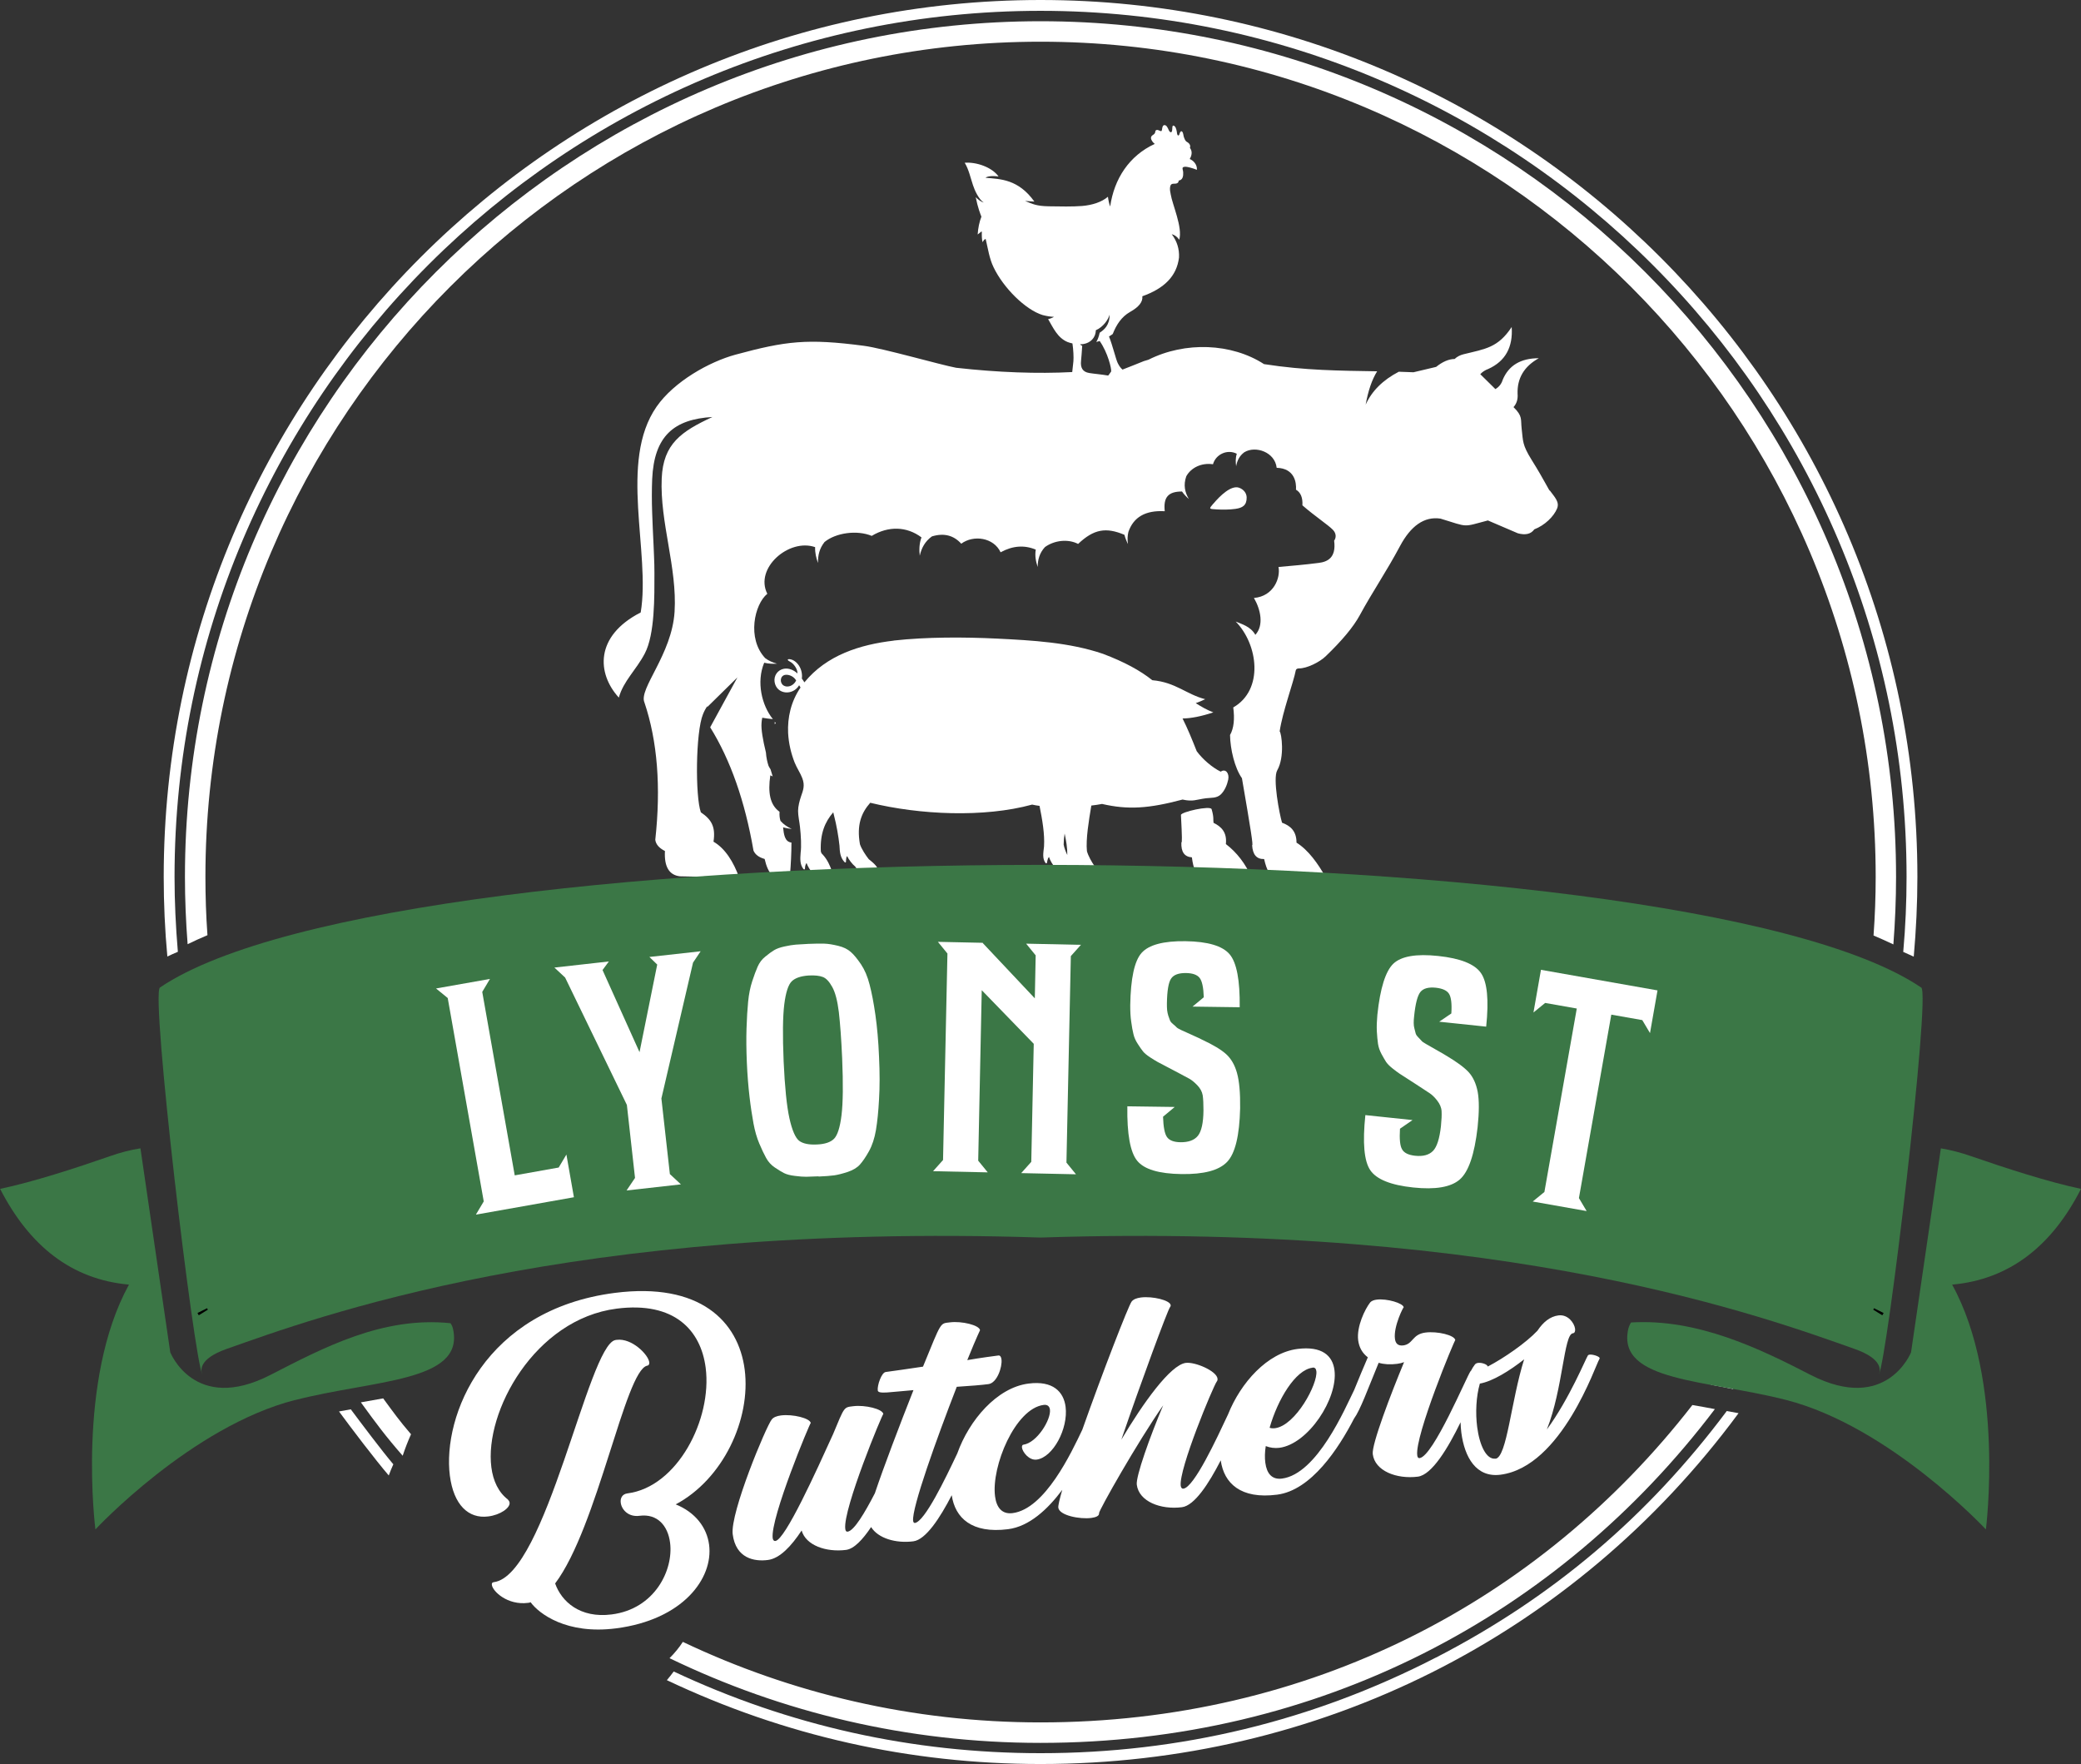
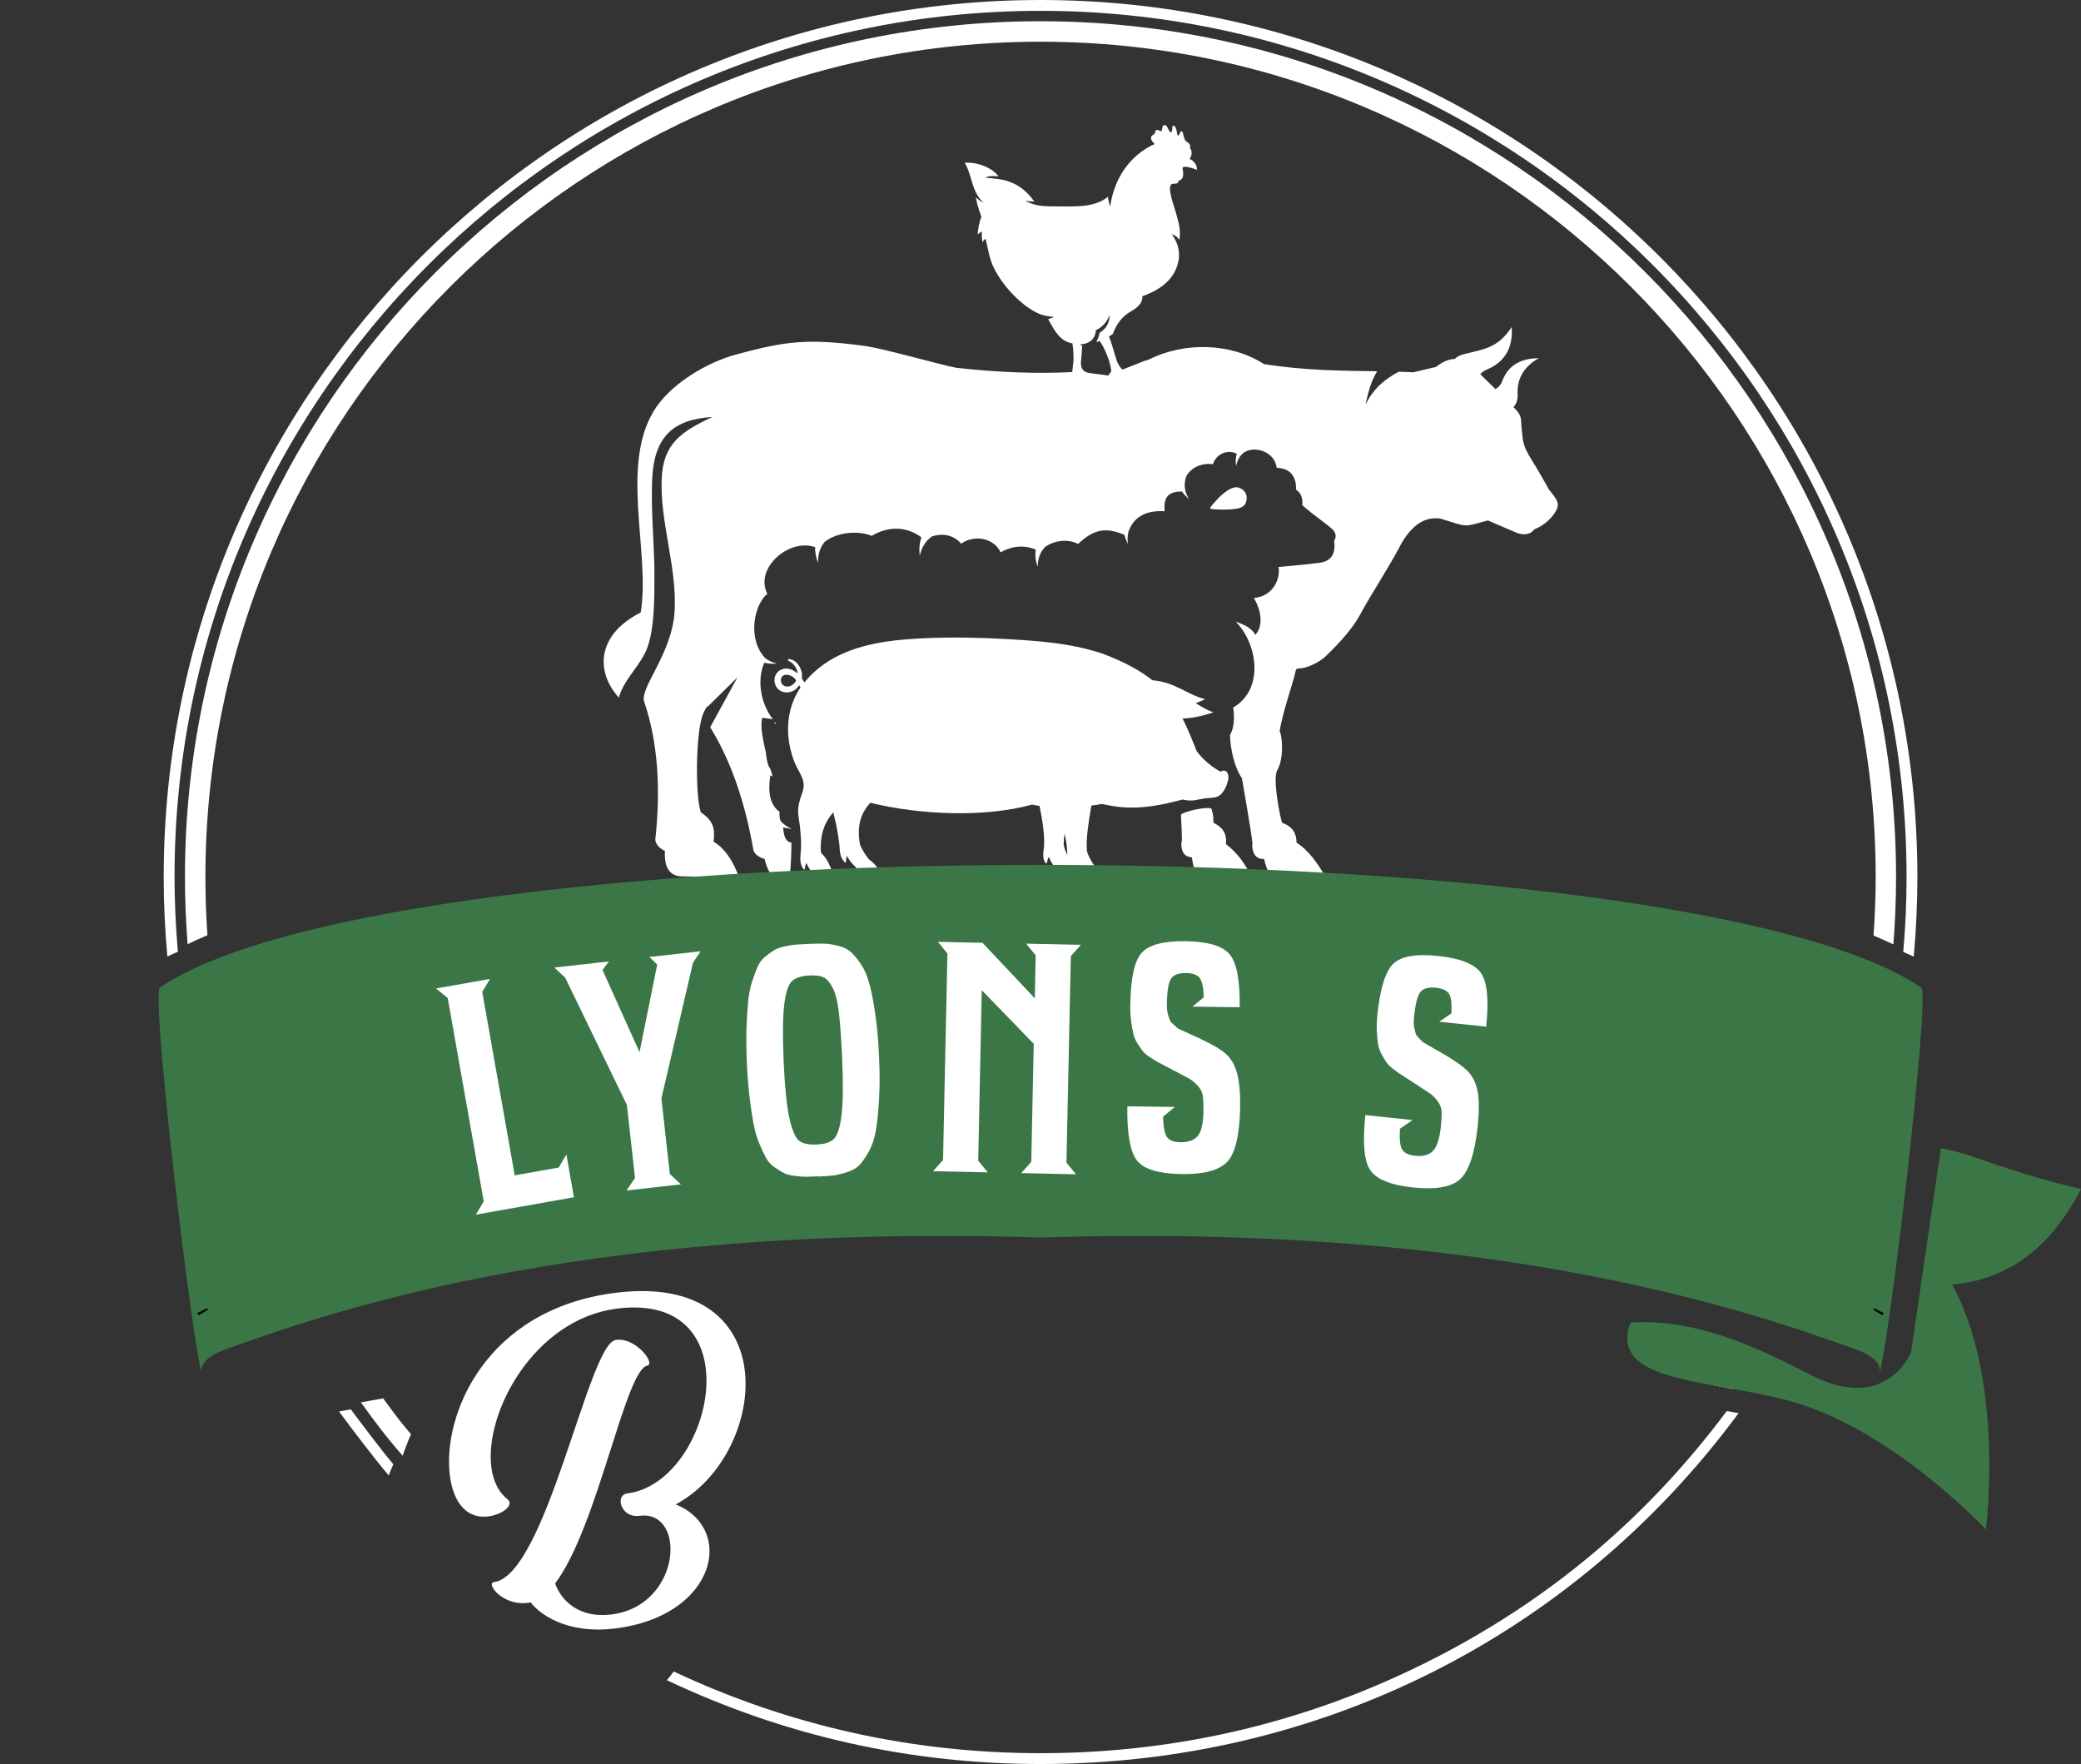
<svg xmlns="http://www.w3.org/2000/svg" id="Layer_1" data-name="Layer 1" viewBox="0 0 194.1 164.52">
  <rect x="0" y="0" width="194.1" height="164.52" fill="#333333" stroke="none" />
  <defs>
    <style>      .cls-1, .cls-2 {        fill: #fff;      }      .cls-3 {        fill: #3b7746;      }      .cls-4 {        fill: none;        stroke: #000;        stroke-miterlimit: 10;      }      .cls-2 {        fill-rule: evenodd;      }    </style>
  </defs>
  <path class="cls-2" d="M83.37,59.74c3.06-.34,6.56-.33,9.64-.18,3.24,.16,6.74,.35,9.87,1.42,2.01,.76,3.47,1.56,4.6,2.46,2.18,.19,3.19,1.33,4.93,1.77-.31,.15-.6,.27-.88,.37,.51,.32,1.03,.63,1.64,.86-1.12,.37-2.07,.56-2.87,.57,.46,.91,.87,1.91,1.32,3.05,.56,.76,1.43,1.51,2.24,1.91,.45-.32,.82,.15,.7,.74-.1,.48-.33,1.04-.7,1.39-.39,.36-.88,.29-1.38,.35-.91,.12-1.2,.34-2.18,.12-3.15,.84-5.08,.97-7.51,.41-.32,.06-.65,.11-1,.15-.24,1.45-.52,3.13-.41,4.25,.12,.45,.46,1.04,.7,1.38,.22,.16,1.17,.98,.7,1.19-.3,.14-1.28,.08-1.58-.03-.2-.08-.36-.31-.42-.43-.09-.08-.18-.18-.27-.29-.02,.06-.06,.11-.14,.14-.32,.14-1.29,.08-1.58-.03-.19-.08-.33-.31-.38-.43-.24-.22-.48-.67-.57-.96-.08,.1-.13,.23-.16,.39,0,.05-.02,.14-.04,.18-.03,.06-.1,.03-.13-.02-.3-.42-.2-.9-.13-1.53,.07-1.15-.16-2.49-.42-3.78-.24-.03-.47-.07-.69-.12-4.49,1.23-10.47,.96-15.1-.17-.83,.94-1.28,2.06-.96,3.87,.15,.45,.55,1.05,.82,1.39,.22,.17,.48,.39,.65,.59,.29,.36,.36,.68-.29,.69-.42,.02-.84,0-1.15-.12-.21-.08-.4-.35-.47-.47-.29-.23-.62-.68-.76-.98-.07,.1-.09,.23-.1,.39,0,.05,0,.14-.01,.18-.03,.06-.09,.02-.14-.02-.39-.43-.43-.9-.46-1.54-.09-.84-.28-1.92-.5-2.76-.03-.12-.06-.23-.08-.33-.77,.89-1.23,1.97-1.16,3.62,.09,.45,.4,1.05,.62,1.39,.24,.19,.46,.44,.63,.71,.15,.26,.13,.41-.05,.48-.13,.05-.29,.06-.43,.06-.4,.02-.8,0-1.09-.12-.2-.08-.35-.32-.4-.44-.25-.23-.51-.68-.61-.97-.08,.1-.12,.23-.14,.39,0,.05,0,.14-.03,.18-.03,.06-.09,.02-.13-.02-.32-.43-.3-.9-.25-1.53,.08-.56,.03-1.56-.06-2.37-.05-.48-.18-1.05-.18-1.51,0-.43,.14-.95,.27-1.34,.2-.58,.39-1.02,.12-1.72-.18-.48-.5-.93-.71-1.45-.33-.84-.56-1.78-.61-2.77-.06-1.41,.25-2.9,1.16-4.23-.05-.08-.1-.16-.13-.21-.59,1-2.11,.87-2.29-.31-.09-.59,.29-1.13,.88-1.23,.46-.08,.92,.13,1.25,.44,.03-.37-.32-.93-.73-1.12-.16-.07-.3-.25,.03-.21,.34,.05,.64,.29,.85,.61,.11,.18,.2,.38,.24,.6,.04,.2,.05,.4,.02,.6,.02,0,.12,.17,.24,.35,2.07-2.54,5.18-3.52,8.32-3.89h0Zm16.18,20c.01-.66-.11-1.36-.25-2-.06,.38-.09,.72-.09,1.03,.05,.3,.19,.66,.34,.97h0Zm-25.29-16.27c-.2-.37-.65-.58-1.02-.53-.49,.08-.54,.74-.16,.99,.34,.22,.91,.08,1.18-.46Z" />
  <path class="cls-2" d="M72.26,67.55v-.23s.07,.08,.1,.11c-.04,.04-.07,.08-.1,.12m40.75,7.92c.23,.77,.13,.99,.18,1.27,.72,.35,1.27,.88,1.15,1.98,1.03,.79,1.83,1.83,2.4,3.13,0,0-1.58-.05-4.75-.14-.41-.08-.68-.66-.82-1.75-.7-.05-1.02-.51-.98-1.4,.07,.07,.07-.44-.04-2.55-.01-.28,2.75-.91,2.86-.54Zm-37.03,3.62c1.26,.74,1.55,1.96,1.86,2.91h-.78c-.09-.09-.18-.16-.28-.23,.12-.98-.11-1.44-.68-1.91-.05-.18-.09-.44-.13-.77Zm37.2-32.12c.61-.73,1.66-1.75,2.4-1.48,.41,.15,.69,.49,.7,.9,.01,.75-.4,.98-1.05,1.07-.55,.08-1.22,.08-1.75,.05-.73-.05-.75-.02-.31-.54Zm-9.86-11.94l.07-.03c.07-.1,.15-.22,.25-.35,.05-.24-.31-1.76-1.06-2.83,0,0,0-.01,0-.02-.08,.03-.25,.07-.33,.09,.12-.17,.24-.48,.32-.86,.41-.27,.93-.69,.93-1.69-.13,.47-.59,1.15-1.29,1.46-.02,.75-.55,1.18-1.13,1.28-.11,.02-.22,.03-.33,.02,0,0,.01,.02,.02,.04,.04,.05,.11,.09,.17,.11-.03,.53-.08,1.1-.11,1.42-.06,.59,.12,1.02,.78,1.12,.34,.06,1.15,.13,1.72,.23Zm-32.23,31.95c-.03,.15-.05,.29-.06,.45-.05,.56,.12,1.58,.41,2.75,.03,.47,.13,.9,.24,1.24,.06,.12,.12,.23,.19,.33,.07,.22,.13,.44,.2,.66-.07-.03-.15-.07-.22-.1-.24,1.63-.03,2.76,.86,3.4-.02,.33,.01,.62,.09,.85,.29,.33,.65,.57,1.05,.75-.26-.03-.53-.07-.81-.15,.07,.63,.14,1.35,.78,1.42,0,.98-.05,2-.14,3.07,.01,.13,.06,.25,.13,.36h-.68c-.9,.12-1.5-.52-1.81-1.9-.54-.15-.88-.41-1.04-.78-.8-4.61-2.14-8.44-4.04-11.5,.48-.89,1.33-2.44,2.54-4.65l-2.83,2.78s.01-.08,.02-.12c-.15,.24-.29,.49-.4,.77-.69,1.67-.73,7.67-.2,9.15,.99,.67,1.39,1.34,1.18,2.74,1.1,.63,1.89,1.93,2.39,3.34,0,0-1.84-.03-5.51-.11-1.02-.11-1.49-.9-1.41-2.36-.55-.28-.85-.63-.9-1.05,.54-4.93,.2-9.2-1.01-12.8-.57-1.27,2.56-4.46,2.81-8.47,.25-4.12-1.38-8.34-1.2-12.44,.14-3.23,1.83-4.37,4.73-5.72-3.59,.21-5.44,1.77-5.62,5.8-.04,.99-.04,2.04,0,3.14,.03,.95,.08,1.97,.13,3.02,.01,.31,.03,.63,.04,.95,.03,.62,.04,1.17,.04,1.66,0,2.14,.05,5.69-.9,7.49-.8,1.53-1.99,2.56-2.42,4.11-2.05-2.24-2.26-5.74,2.04-7.94,.94-5.59-2.08-14.07,1.48-19.19,1.64-2.36,4.93-4.19,7.35-4.85,4.73-1.28,6.7-1.52,11.98-.83,1.82,.24,7.16,1.78,8.61,2.05,3.91,.44,7.61,.57,10.83,.4,.02-.14,.1-.88,.11-1.01,.03-.37,0-1.07-.09-1.66-.16-.03-.31-.08-.45-.13-.94-.39-1.34-1.32-1.82-2.14,.2-.04,.38-.11,.55-.21-.34-.01-.69-.07-1.07-.17-1.59-.49-3.65-2.53-4.57-4.46-.39-.8-.52-1.74-.73-2.62-.12-.01-.2,.13-.29,.29-.08-.27-.08-.67-.07-.96,.01-.09-.11,0-.39,.24,.04-.61,.16-1.19,.35-1.66-.09-.23-.35-.88-.53-1.82,.27,.26,.51,.44,.75,.5-.45-.27-.85-1.13-1.01-1.63-.23-.69-.4-1.49-.77-2.08,1.08-.09,2.54,.41,3.16,1.28-.79-.11-1.14,.04-1.21,.12,1.41,.12,3.06,.14,4.55,2.22,0,0-.29-.02-.87-.06,.72,.3,1.09,.48,2.2,.5,1.06,.02,2.27,.04,3.13-.03,.93-.08,1.82-.36,2.4-.86,.05,.37,.12,.68,.21,.91,.37-2.58,1.77-4.74,4.16-5.84-.12-.09-.22-.2-.29-.34-.12-.22-.07-.38,.13-.5,.13-.08,.19-.17,.2-.26,.02-.23,.17-.26,.47-.11,.14,.07,.15-.05,.17-.16,0-.05,.02-.12,.04-.2,.06-.24,.28-.23,.41-.05,.06,.08,.12,.21,.2,.39,.12,.2,.26,.2,.29-.04,.01-.09,.02-.17,.02-.26,0-.22,.13-.22,.25-.08,.08,.1,.15,.31,.19,.65,.02,.12,.09,.26,.2,.11,0-.02,.01-.04,.02-.06,0-.03,.02-.06,.03-.09,.03-.1,.12-.25,.23-.14,.04,.04,.08,.13,.1,.25,.03,.21,.09,.38,.16,.51,.12,.21,.18,.17,.32,.29,.12,.1,.21,.26,.14,.46,.22,.3,.21,.65-.02,1.04,.35,.14,.71,.53,.67,1.01-.39-.16-.88-.29-1.07-.29-.42,.02-.23,.2-.21,.53,.02,.34-.04,.71-.42,.76,0,.14-.07,.22-.17,.26-.28,.1-.6-.12-.64,.43-.01,.16,.01,.36,.07,.61,.15,.94,1.13,3.09,.79,4.22-.18-.27-.41-.44-.7-.52,.49,.65,.72,1.37,.68,2.18-.21,1.74-1.39,2.89-3.42,3.61,.06,.52-.32,1-1.14,1.46-.8,.45-1.29,1.21-1.62,2.06-.11,.08-.22,.16-.35,.23,.34,.84,.64,2.12,.81,2.47,.12,.25,.27,.47,.45,.62,.63-.24,1.29-.51,1.99-.79,.15-.04,.29-.08,.43-.13,3.42-1.72,7.75-1.55,10.78,.41,3.85,.6,7.05,.61,10.55,.67-.49,.79-.84,1.83-1.07,3.11,.58-1.28,1.61-2.3,3.09-3.07,.45,.01,.91,.03,1.37,.05,1.41-.34,2.11-.5,2.11-.5,.6-.48,1.17-.73,1.73-.74,.23-.22,.51-.36,.83-.44,2.03-.5,3.21-.6,4.49-2.54,.13,1.88-.59,3.19-2.18,3.91-.3,.11-.55,.27-.75,.49l1.41,1.39c.34-.2,.57-.49,.68-.86,.56-1.35,1.68-2.02,3.37-2.02-1.37,.76-2.03,1.87-1.98,3.32,.04,.49-.08,.91-.38,1.24,.87,.85,.66,1.12,.76,2.01,.14,1.2,.05,1.49,.93,2.91,1.21,1.93,1.7,3.02,1.7,2.86,.45,.62,.93,1.07,.67,1.69-.31,.74-1.15,1.56-2.12,1.93-.31,.44-.82,.56-1.53,.37-1.87-.8-2.8-1.2-2.8-1.2-2.42,.64-1.76,.64-4.42-.17-1.53-.23-2.78,.7-3.77,2.55-1.26,2.37-2.59,4.3-3.77,6.48q-.88,1.61-3.17,3.81c-.57,.55-1.76,1.14-2.5,1.13-.14,0-.27,.06-.29,.19-.21,1.11-1.24,3.87-1.5,5.68,.17,.17,.49,2.38-.23,3.64-.43,.75,.21,4.1,.45,4.88,.76,.28,1.35,.76,1.35,1.86,1.11,.69,2.01,1.97,2.71,3.21h-4.74c-.42-.06-.75-.61-.99-1.68-.7,.02-1.07-.41-1.12-1.3,.12,.1-.13-1.49-.95-6.24-.68-.96-1.09-2.71-1.11-4.03,.36-.63,.44-1.51,.3-2.57,2.86-1.64,2.33-5.86,.23-8.01,.5,.22,1.39,.44,1.83,1.24,.81-.89,.5-2.35-.13-3.44,1.86-.16,2.49-1.9,2.29-2.89,1.22-.11,2.45-.21,3.75-.38,.81-.1,1.65-.47,1.44-2.07,.19-.27,.22-.66-.11-1.01-.44-.46-1.68-1.27-2.85-2.29,.04-.72-.16-1.2-.6-1.46,.05-.65-.12-1.99-1.8-2.04-.16-1.47-1.98-2.09-3.02-1.45-.46,.34-.67,.79-.76,1.3-.05-.35-.07-.75,.06-1.16-.87-.45-1.96,.04-2.22,.98-1.07-.16-2.05,.32-2.49,1.12-.29,.82-.13,1.5,.24,2.12-.22-.19-.45-.42-.64-.7-1.29,0-1.75,.54-1.61,1.84-1.79-.1-2.91,.54-3.39,1.93-.09,.37-.1,.74-.04,1.13-.13-.25-.25-.55-.33-.86-1.73-.73-2.86-.53-4.32,.85-.95-.49-2.21-.34-3.09,.29-.51,.55-.68,1.18-.68,1.86-.16-.46-.28-1.03-.18-1.62-1.08-.45-2.17-.36-3.28,.25-.64-1.38-2.53-1.65-3.67-.8-.71-.79-1.63-1.02-2.74-.68-.65,.47-.97,1.09-1.13,1.8-.06-.51-.06-1.12,.16-1.71-1.37-1.03-3.08-1.08-4.64-.14-1.38-.57-3.35-.29-4.4,.57-.48,.6-.63,1.26-.61,1.96-.16-.43-.29-.94-.27-1.48-2.44-.85-5.67,1.96-4.46,4.35-1.2,.98-1.92,4.16-.2,6,.33,.25,.7,.41,1.11,.52-.37,.02-.79,.01-1.2-.09-.75,1.81-.22,3.99,.81,5.26-.33-.03-.66-.07-.99-.13Z" />
  <g>
    <path class="cls-1" d="M63,140.32c4.44-2.35,7.05-7.94,6.46-12.58-.58-4.51-4.19-8.17-12.11-7.16-12.16,1.56-16.1,11.5-15.39,17.05,.35,2.7,1.72,4.04,3.58,3.8,1.13-.14,2.06-.8,1.99-1.29-.01-.1-.08-.2-.17-.3-.86-.66-1.37-1.72-1.53-3-.66-5.14,4.03-13.81,11.69-14.79,5.4-.69,7.85,2.03,8.3,5.51,.62,4.82-2.65,11.13-7.29,11.72-.5,.06-.69,.46-.63,.88,.08,.63,.71,1.35,1.75,1.21,1.68-.22,2.65,.94,2.85,2.51,.33,2.54-1.42,6.18-5.45,6.69-2.96,.38-4.68-1.21-5.27-2.89,3.96-5.25,6.53-19.86,8.58-20.31,.16-.02,.22-.16,.2-.32-.09-.71-1.62-2.27-3.04-2.09-.05,0-.1,.01-.13,.02-2.54,.51-6.45,21.95-11.33,22.58-.16,.02-.2,.11-.18,.26,.07,.58,1.44,1.92,3.38,1.67,.08-.01,.16-.02,.23-.06,.78,1.07,3.35,3.03,7.96,2.44,6.24-.8,9.1-4.66,8.69-7.8-.21-1.6-1.27-3.03-3.15-3.78Z" />
-     <path class="cls-1" d="M149.21,126.67c-.02-.16-.63-.37-.95-.33-.08,.01-.13,.04-.15,.07-.2,.29-1.72,4.03-3.83,6.91,1.51-3.82,1.58-8.86,2.42-8.97,.18-.02,.24-.19,.21-.43-.07-.52-.65-1.35-1.54-1.24-.81,.1-1.44,.64-1.97,1.43-1.05,1.12-3.13,2.56-4.63,3.34-.05-.21-.56-.38-.9-.34-.13,.02-.23,.06-.3,.15-.13,.17-.26,.37-.37,.59-.01,0-.02,.02-.03,.02-.34,.44-3.48,7.96-4.76,8.12-.13,.02-.2-.08-.22-.26-.24-1.83,3.53-10.89,3.55-10.74-.06-.47-1.68-.85-2.78-.71-1.26,.16-1.14,1.08-2.08,1.2-.5,.06-.72-.2-.77-.62-.15-1.15,.81-3.03,.82-2.93-.05-.39-1.57-.84-2.52-.72-.26,.03-.49,.12-.61,.26-.48,.62-1.28,2.24-1.12,3.53,.09,.68,.39,1.2,.9,1.59-.4,.91-.86,2.04-1.27,3.04-.84,1.7-3.45,7.85-6.74,8.27-.94,.12-1.42-.48-1.55-1.48-.06-.45-.05-.98,.04-1.55,.42,.16,.83,.21,1.27,.16,2.7-.35,5.48-4.62,5.14-7.24-.17-1.36-1.17-2.27-3.45-1.98-2.81,.36-5.3,3.15-6.48,6.11-1.06,2.26-3.16,6.79-4.16,6.92-.13,.02-.22-.08-.25-.26-.2-1.55,3.04-9.31,3.36-9.73,.07-.09,.08-.17,.07-.28-.09-.71-2.09-1.57-2.96-1.46-1.44,.19-3.97,3.73-6.01,7.16,1.84-5.38,4.31-12.06,4.54-12.36,.05-.06,.07-.11,.06-.19-.06-.45-1.68-.85-2.78-.71-.39,.05-.7,.17-.86,.38-.3,.39-2.73,6.66-4.6,11.95-1.03,2.16-3.48,7.39-6.5,7.78-1,.13-1.51-.53-1.64-1.57-.36-2.78,1.88-8.18,4.53-8.52,.37-.05,.55,.14,.59,.43,.12,.94-1.22,3.11-2.48,3.28-.1,.01-.14,.13-.13,.26,.05,.42,.66,1.22,1.37,1.13,1.52-.2,2.96-2.88,2.7-4.93-.18-1.39-1.17-2.46-3.47-2.16-2.93,.38-5.52,3.4-6.63,6.51-1.11,2.35-3.04,6.37-3.96,6.49-.08,0-.14-.06-.16-.19-.15-1.18,2.21-7.72,4.07-12.51,1.27-.08,2.35-.17,2.95-.25,.81-.1,1.31-1.61,1.22-2.31-.03-.24-.13-.38-.29-.36-.45,.06-1.55,.2-2.9,.43,.99-2.44,1.19-2.76,1.19-2.79-.06-.47-1.71-.87-2.81-.73-.94,.12-.76-.14-2.51,4.13-1.39,.2-2.67,.4-3.48,.5-.39,.05-.8,1.25-.74,1.72,.05,.37,1.16,.14,3.33-.03-1.3,3.29-2.78,7.17-3.6,9.62-.94,1.82-1.94,3.5-2.54,3.58-.13,.02-.2-.08-.22-.26-.24-1.83,3.53-10.89,3.55-10.71-.06-.47-1.71-.87-2.81-.73-.89,.11-.8,.02-1.88,2.61-1.58,3.48-4.46,9.84-5.38,9.96-.13,.02-.22-.08-.25-.26-.24-1.86,3.53-10.89,3.55-10.74-.06-.45-1.68-.85-2.78-.71-.39,.05-.7,.17-.86,.38-.51,.62-3.89,8.7-3.64,10.7,.29,2.25,2.01,2.57,3.29,2.4,1.1-.14,2.18-1.29,3.14-2.75,.39,1.39,2.29,2.05,4.15,1.81,.74-.1,1.55-.96,2.33-2.13,.65,1.05,2.3,1.54,3.94,1.33,1.16-.15,2.48-2.17,3.58-4.3,.31,2.12,1.87,3.6,5.25,3.17,1.97-.25,3.69-1.84,5.06-3.67-.25,.86-.39,1.46-.37,1.66,.09,.73,2.01,1.1,3.08,.96,.45-.06,.75-.2,.72-.44-.03-.24,3.57-6.61,5.98-10.06-1.25,2.96-2.56,6.64-2.46,7.4,.2,1.57,2.22,2.35,4.21,2.1,1.18-.15,2.51-2.21,3.62-4.37,.3,2.14,1.86,3.64,5.26,3.2,3.19-.41,5.73-4.31,7.17-7.09,.59-.81,1.27-2.71,2.3-5.21,.5,.15,1.09,.18,1.72,.1,.24-.03,.44-.08,.65-.16-1.22,2.93-3.04,7.69-2.92,8.58,.2,1.57,2.22,2.35,4.21,2.1,1.31-.17,2.81-2.67,3.98-5.07,.01,.32,.03,.64,.07,.96,.3,2.31,1.39,4.22,3.65,3.93,5.74-.74,8.9-10.33,9.22-10.77t.02-.06Zm-26.79,.88c.21-.03,.33,.09,.36,.33,.15,1.18-1.93,5.07-3.85,5.32-.18,.02-.34,.02-.51-.04,.75-2.63,2.4-5.4,4-5.6Zm17.07,8.49c-.86,.11-1.49-1.25-1.71-2.95-.17-1.31-.1-2.84,.25-4.05,1.2-.21,2.8-1.21,4.13-2.26-1.23,3.89-1.6,9.13-2.67,9.27Z" />
  </g>
  <path class="cls-1" d="M38.34,133.77c-1.12-1.31-1.58-1.96-2.6-3.35-.68,.12-1.37,.25-2.08,.37,1.42,1.96,2.31,3.16,3.9,4.98,.22-.67,.48-1.34,.78-2.01Z" />
  <path class="cls-1" d="M178.5,89.22c.22-2.48,.34-4.97,.34-7.43C178.84,36.69,142.15,0,97.05,0S15.27,36.69,15.27,81.78c0,2.46,.11,4.96,.34,7.43,.31-.15,.64-.3,.98-.44-.2-2.36-.31-4.71-.31-6.99C16.28,37.24,52.51,1.01,97.05,1.01s80.78,36.24,80.78,80.78c0,2.29-.1,4.64-.31,6.99,.34,.15,.67,.3,.98,.44Z" />
  <path class="cls-1" d="M133.95,154.58c-11.49,5.93-23.9,8.93-36.89,8.93-11.95,0-23.46-2.56-34.22-7.62-.2,.27-.41,.54-.64,.81,10.95,5.19,22.67,7.82,34.86,7.82,25.87,0,49.68-11.84,65.1-32.72l-1.1-.2c-7.35,9.83-16.23,17.37-27.1,22.98Z" />
  <path class="cls-1" d="M36.68,136.56c-1.06-1.25-3.05-3.9-3.96-5.12l-1.1,.2c1.14,1.55,3.36,4.48,4.64,5.97,.13-.35,.27-.7,.43-1.05Z" />
  <path class="cls-1" d="M97.05,1.98C53.05,1.98,17.25,37.78,17.25,81.78c0,2.11,.09,4.21,.25,6.28,.59-.29,1.21-.57,1.85-.84-.13-1.8-.19-3.61-.19-5.44C19.16,38.83,54.1,3.89,97.05,3.89s77.9,34.94,77.9,77.9c0,1.84-.07,3.66-.2,5.46,.64,.27,1.26,.55,1.85,.83,.16-2.08,.25-4.18,.25-6.3C176.86,37.78,141.06,1.98,97.05,1.98Z" />
  <g>
    <path class="cls-1" d="M161.64,129.54s.06-.08,.09-.11c-.71-.13-1.4-.25-2.08-.37-.02,.03-.04,.06-.07,.09,.67,.12,1.39,.25,2.06,.4Z" />
-     <path class="cls-1" d="M157.86,131.03c-14.26,18.37-35.81,29.61-60.81,29.61-11.93,0-23.24-2.7-33.36-7.51-.34,.53-.76,1.04-1.24,1.52,10.47,5.06,22.21,7.9,34.59,7.9,25.97,0,48.33-11.87,62.91-31.13-.71-.14-1.45-.27-2.1-.38Z" />
  </g>
  <g>
    <path class="cls-3" d="M18.88,128.21c.03,.07,.06,.11,.06,.11,0,0-.02-.04-.06-.11Z" />
-     <path class="cls-3" d="M175.23,128.21c-.04,.07-.06,.11-.06,.11,0,0,.03-.04,.06-.11Z" />
+     <path class="cls-3" d="M175.23,128.21c-.04,.07-.06,.11-.06,.11,0,0,.03-.04,.06-.11" />
    <path class="cls-3" d="M179.19,92.1c-22.52-15.25-141.75-15.25-164.27,0-.89,.6,3.16,34.66,3.96,36.11-.16-.35-.41-1.46,2.25-2.4,8.15-2.87,32.08-11.82,75.93-10.39,43.85-1.43,67.78,7.52,75.93,10.39,2.66,.94,2.41,2.04,2.25,2.4,.8-1.45,4.85-35.51,3.96-36.11Z" />
  </g>
  <g>
    <path class="cls-4" d="M18.88,122.26c.03,.07,.06,.11,.06,.11,0,0-.02-.04-.06-.11Z" />
    <path class="cls-4" d="M175.23,122.26c-.04,.07-.06,.11-.06,.11,0,0,.03-.04,.06-.11Z" />
    <g>
      <path class="cls-1" d="M44.4,113.26l.72-1.21-3.36-18.97-1.09-.89,5.03-.89-.72,1.21,3.03,17.11,4.1-.73,.72-1.21,.7,3.98-9.12,1.62Z" />
      <path class="cls-1" d="M58.44,111.03l.79-1.17-.76-6.81-5.76-11.88-1-.93,5.08-.57-.59,.8,3.45,7.66,1.65-8.17-.73-.71,4.78-.53-.71,1.06-2.95,12.67,.79,7.05,1.03,.96-5.08,.57Z" />
      <path class="cls-1" d="M76.35,109.71c-.49,.02-.87,.03-1.15,.04-.28,0-.63-.02-1.06-.08-.43-.05-.77-.14-1.01-.26-.24-.12-.53-.3-.87-.53-.34-.23-.6-.52-.8-.88-.2-.36-.41-.81-.64-1.35-.23-.54-.41-1.17-.54-1.87-.13-.71-.26-1.54-.37-2.49-.11-.95-.2-2.02-.25-3.2-.05-1.16-.06-2.22-.03-3.17,.03-.95,.08-1.78,.15-2.5,.07-.72,.2-1.35,.38-1.9,.18-.55,.35-1.01,.51-1.37,.16-.36,.39-.68,.71-.93,.31-.26,.59-.46,.82-.6,.23-.14,.56-.26,.98-.35,.42-.09,.77-.15,1.05-.17,.27-.02,.67-.04,1.18-.07,.63-.03,1.13-.03,1.48-.02,.36,.01,.78,.08,1.28,.2,.5,.12,.89,.31,1.19,.58,.3,.26,.61,.65,.95,1.15,.34,.51,.61,1.14,.8,1.89,.2,.76,.38,1.7,.54,2.82,.16,1.13,.28,2.43,.34,3.92,.07,1.49,.07,2.8,0,3.95-.06,1.15-.16,2.1-.29,2.88-.13,.77-.35,1.43-.65,1.97-.3,.54-.59,.96-.85,1.25-.26,.29-.64,.51-1.13,.68-.49,.16-.92,.27-1.27,.32-.36,.05-.84,.08-1.45,.11Zm-3.26-10.75c.11,2.42,.29,4.2,.54,5.33,.25,1.13,.56,1.83,.9,2.1,.35,.27,.91,.39,1.68,.35,.73-.03,1.26-.21,1.58-.53,.32-.32,.56-1.05,.7-2.2,.14-1.15,.16-2.92,.06-5.3-.08-1.83-.19-3.27-.31-4.32-.13-1.05-.33-1.82-.61-2.33-.28-.51-.57-.82-.88-.94-.31-.12-.75-.17-1.32-.14-.73,.05-1.26,.23-1.58,.54-.32,.31-.56,1.03-.7,2.16-.14,1.13-.16,2.88-.06,5.27Z" />
      <path class="cls-1" d="M87.02,109.24l.94-1.05,.41-19.26-.89-1.09,4.19,.09v.03s4.85,5.15,4.85,5.15l.08-4.01-.89-1.09,5.11,.11-.94,1.05-.41,19.26,.89,1.09-5.11-.11,.94-1.05,.23-11.01-4.85-5-.33,15.9,.89,1.09-5.11-.11Z" />
      <path class="cls-1" d="M109.56,103.25l-1.08,.9c.03,.96,.15,1.59,.37,1.9,.22,.31,.64,.47,1.25,.48,.75,.01,1.3-.19,1.63-.6,.33-.41,.51-1.2,.52-2.36,0-.59-.02-1.06-.07-1.41-.06-.35-.23-.66-.51-.95s-.53-.49-.75-.61-.67-.35-1.35-.72c-.16-.09-.43-.23-.8-.42-.37-.2-.64-.34-.8-.42-.16-.09-.39-.23-.7-.43-.3-.2-.52-.38-.65-.54-.13-.16-.3-.4-.49-.7-.2-.3-.34-.61-.41-.92-.08-.32-.15-.71-.21-1.17-.07-.46-.09-.96-.09-1.52,.04-2.51,.39-4.14,1.06-4.89,.67-.75,2.04-1.12,4.1-1.09,2.08,.03,3.45,.44,4.11,1.22,.66,.78,.97,2.43,.94,4.94l-4.4-.06,1.05-.87c-.03-.92-.16-1.52-.39-1.81-.23-.29-.65-.44-1.26-.45-.69-.01-1.16,.16-1.4,.52-.24,.35-.37,1.12-.39,2.3,0,.24,0,.46,.02,.64,.02,.18,.06,.36,.11,.52,.06,.16,.11,.3,.15,.42,.04,.11,.13,.23,.29,.36s.26,.22,.33,.3c.07,.07,.22,.16,.46,.27,.24,.11,.41,.19,.51,.23,.1,.05,.32,.15,.66,.3,.34,.15,.59,.27,.76,.36,1.03,.48,1.78,.93,2.24,1.35,.46,.42,.8,1,1.01,1.76,.21,.76,.31,1.85,.29,3.28-.06,2.55-.46,4.22-1.22,5.01-.76,.79-2.17,1.16-4.25,1.13-2.1-.03-3.48-.44-4.13-1.24-.65-.79-.96-2.49-.92-5.08l4.4,.06Z" />
      <path class="cls-1" d="M131.74,104.47l-1.16,.8c-.06,.96,0,1.6,.2,1.93,.19,.33,.59,.52,1.2,.59,.75,.08,1.31-.07,1.68-.45,.37-.38,.61-1.15,.74-2.3,.06-.59,.08-1.06,.06-1.41-.02-.35-.17-.68-.42-1s-.49-.54-.69-.67c-.2-.13-.63-.41-1.28-.84-.15-.1-.41-.26-.76-.49-.35-.23-.6-.39-.76-.49-.15-.1-.37-.26-.66-.49-.28-.22-.48-.43-.6-.6-.11-.18-.26-.42-.43-.74-.17-.32-.28-.63-.33-.96-.05-.32-.08-.72-.11-1.18-.02-.46,0-.97,.05-1.52,.26-2.49,.77-4.09,1.5-4.78,.74-.69,2.13-.93,4.18-.71,2.07,.22,3.4,.75,3.98,1.59,.59,.84,.75,2.51,.49,5l-4.38-.46,1.13-.77c.06-.92-.02-1.53-.22-1.84-.2-.31-.61-.49-1.22-.56-.69-.07-1.17,.06-1.44,.39-.27,.33-.47,1.08-.59,2.26-.03,.24-.04,.46-.04,.64,0,.18,.02,.36,.07,.53,.04,.17,.08,.31,.11,.43,.03,.12,.11,.24,.25,.38,.14,.14,.24,.25,.3,.32,.06,.08,.21,.18,.44,.31,.23,.13,.39,.22,.49,.28,.1,.06,.31,.17,.63,.36,.32,.18,.57,.32,.72,.42,.98,.58,1.68,1.09,2.11,1.55,.42,.46,.7,1.07,.85,1.85,.14,.78,.14,1.87-.01,3.29-.29,2.54-.84,4.16-1.67,4.88-.82,.71-2.27,.96-4.34,.74-2.09-.22-3.42-.76-4-1.61-.58-.85-.73-2.56-.46-5.14l4.38,.46Z" />
-       <path class="cls-1" d="M153.9,96.35l-.72-1.21-2.89-.51-3.02,17.11,.72,1.21-5.03-.89,1.09-.89,3.02-17.11-2.95-.52-1.09,.89,.7-3.98,10.87,1.92-.7,3.98Z" />
    </g>
  </g>
  <path class="cls-3" d="M182.08,119.81c4.93,8.93,3.15,22.83,3.15,22.83,0,0-8.95-9.59-18.62-12.07-7.35-1.89-15.77-1.68-14.75-6.56,.04-.21,.13-.44,.27-.67,6.22-.38,12.04,2.46,16.77,4.9,7.09,3.62,9.35-2.12,9.35-2.12l2.78-19.02c.93,.15,1.86,.4,2.76,.71,3.35,1.16,7.24,2.42,10.31,3.07-2.71,5.32-6.66,8.45-12.02,8.93Z" />
-   <path class="cls-3" d="M27.52,130.57c-9.69,2.48-18.62,12.07-18.62,12.07,0,0-1.8-13.89,3.13-22.83-5.37-.48-9.29-3.62-12.02-8.93,3.09-.65,6.97-1.91,10.31-3.07,.91-.32,1.86-.57,2.78-.71l2.78,19.02s2.26,5.74,9.33,2.12c4.95-2.54,10.48-5.49,16.81-4.83,.15,.21,.22,.42,.25,.61,1,4.88-7.42,4.67-14.75,6.56Z" />
</svg>